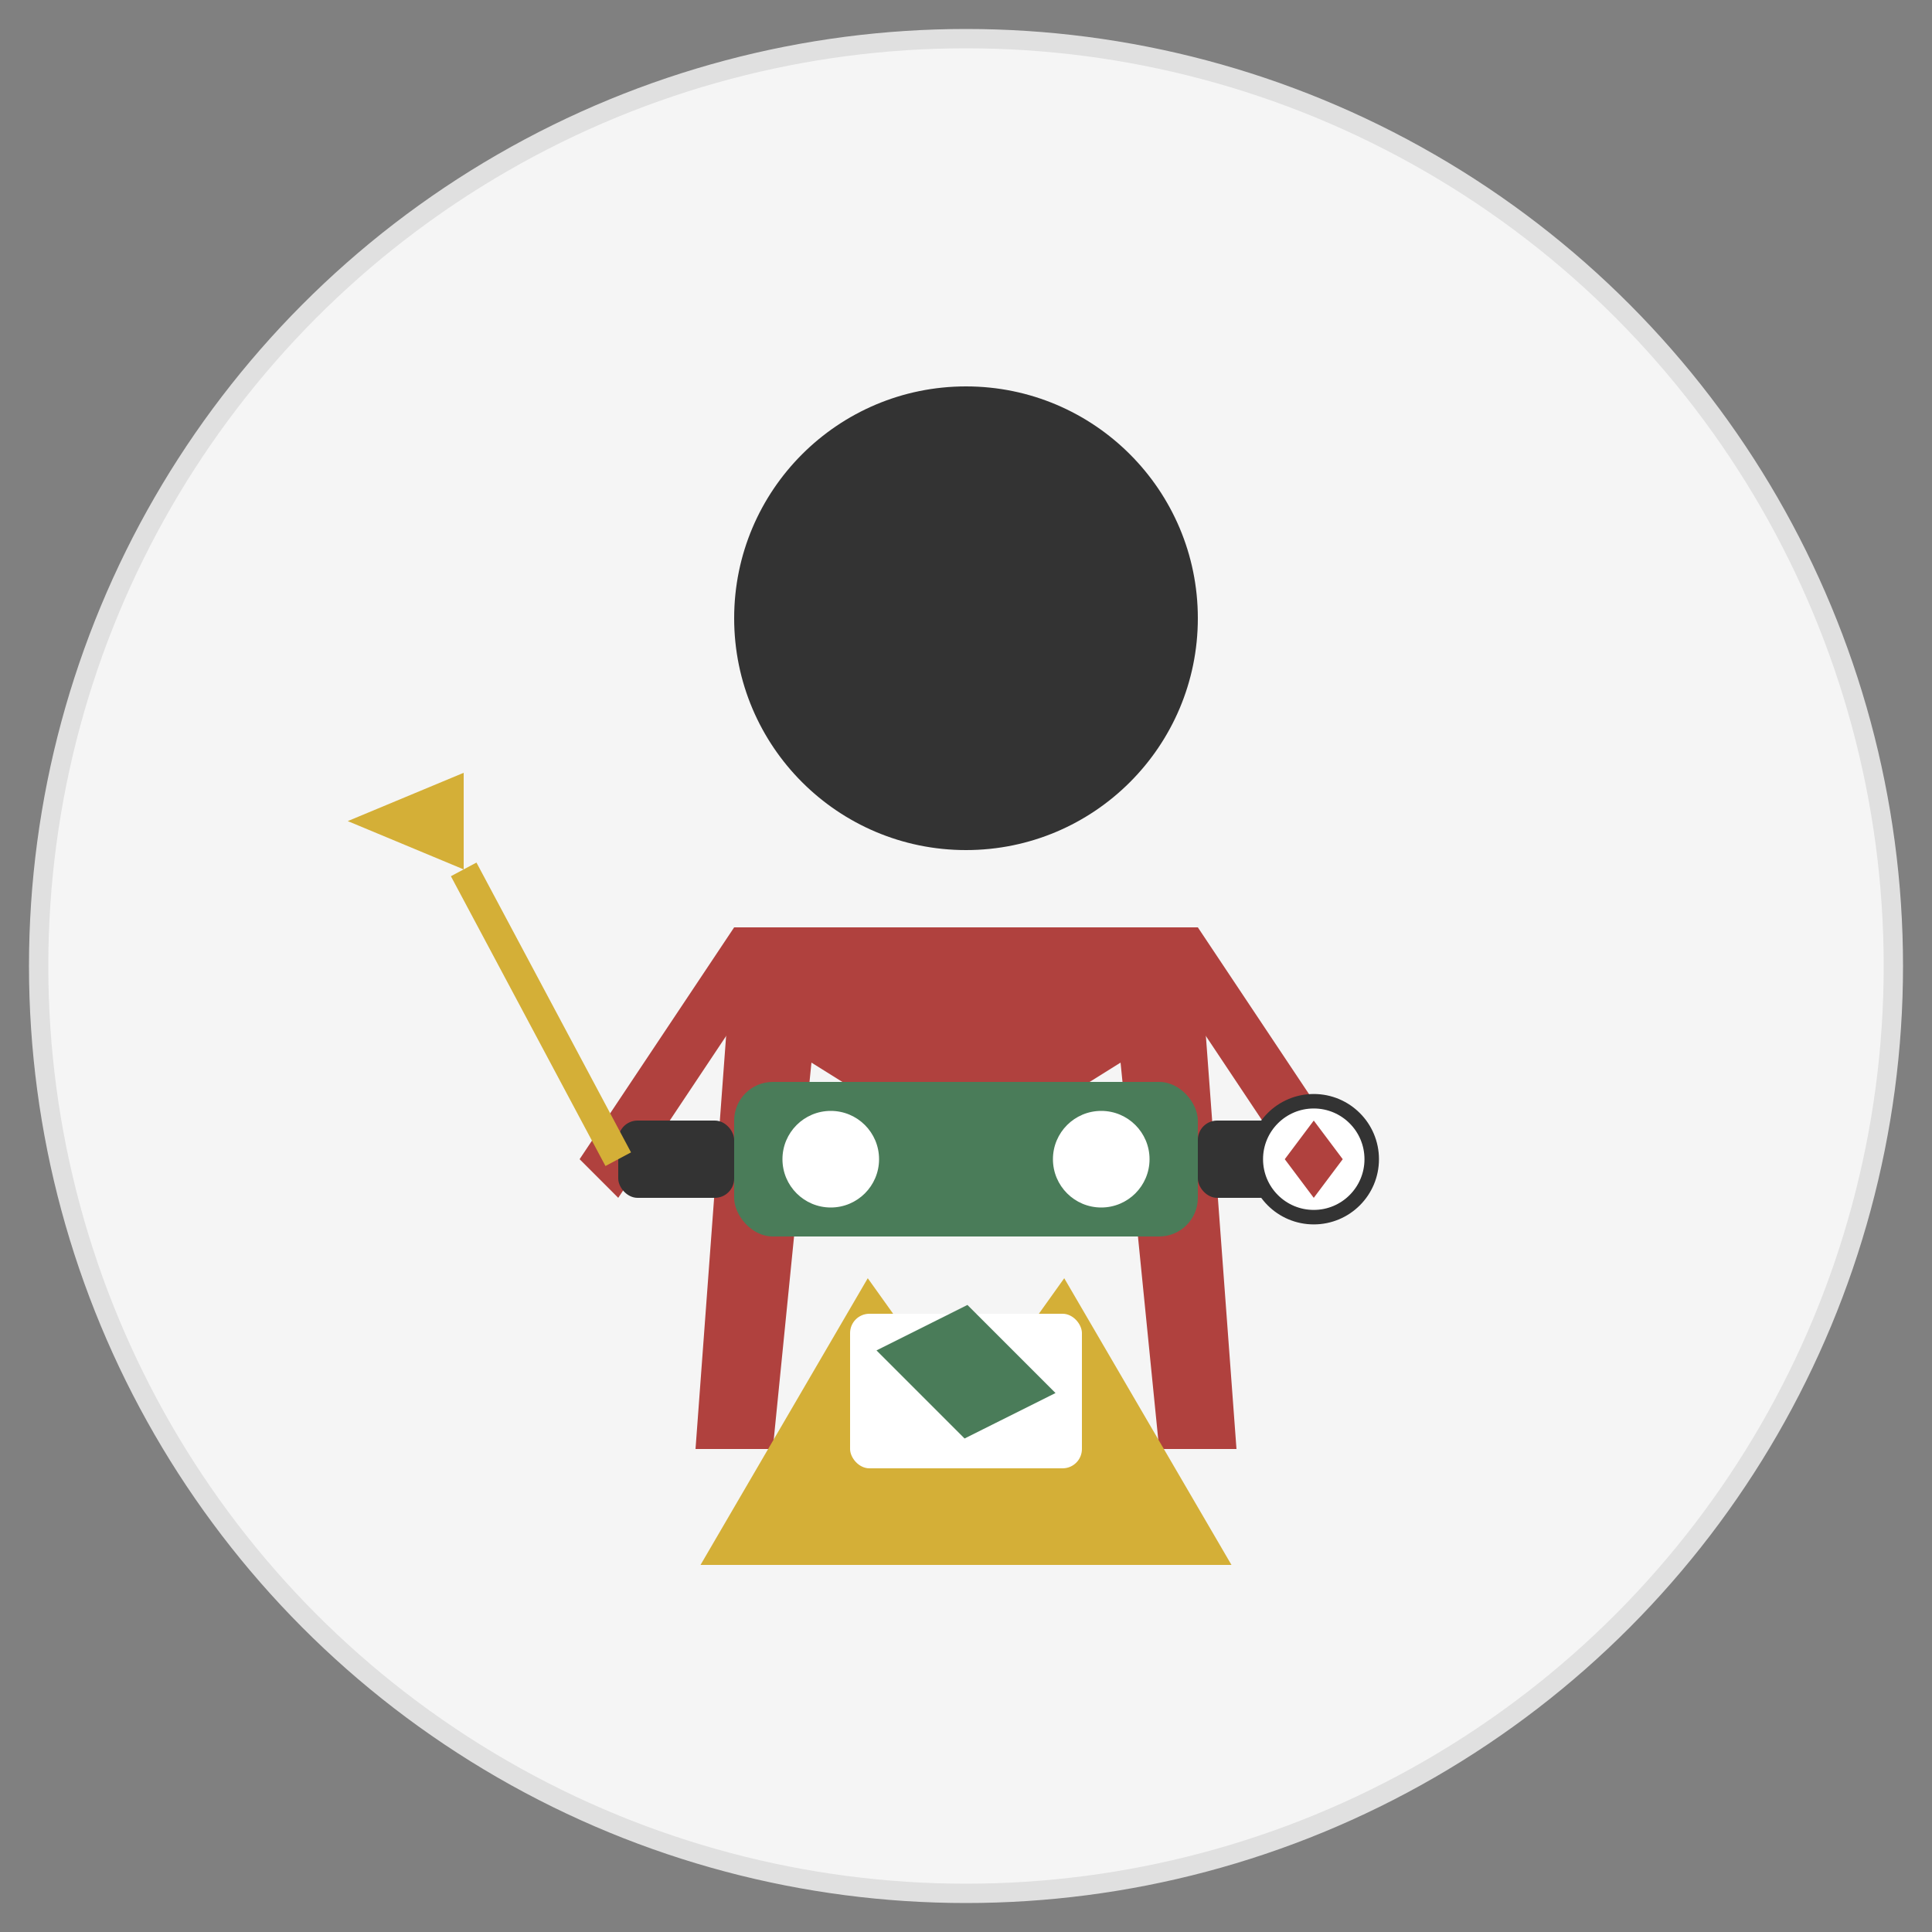
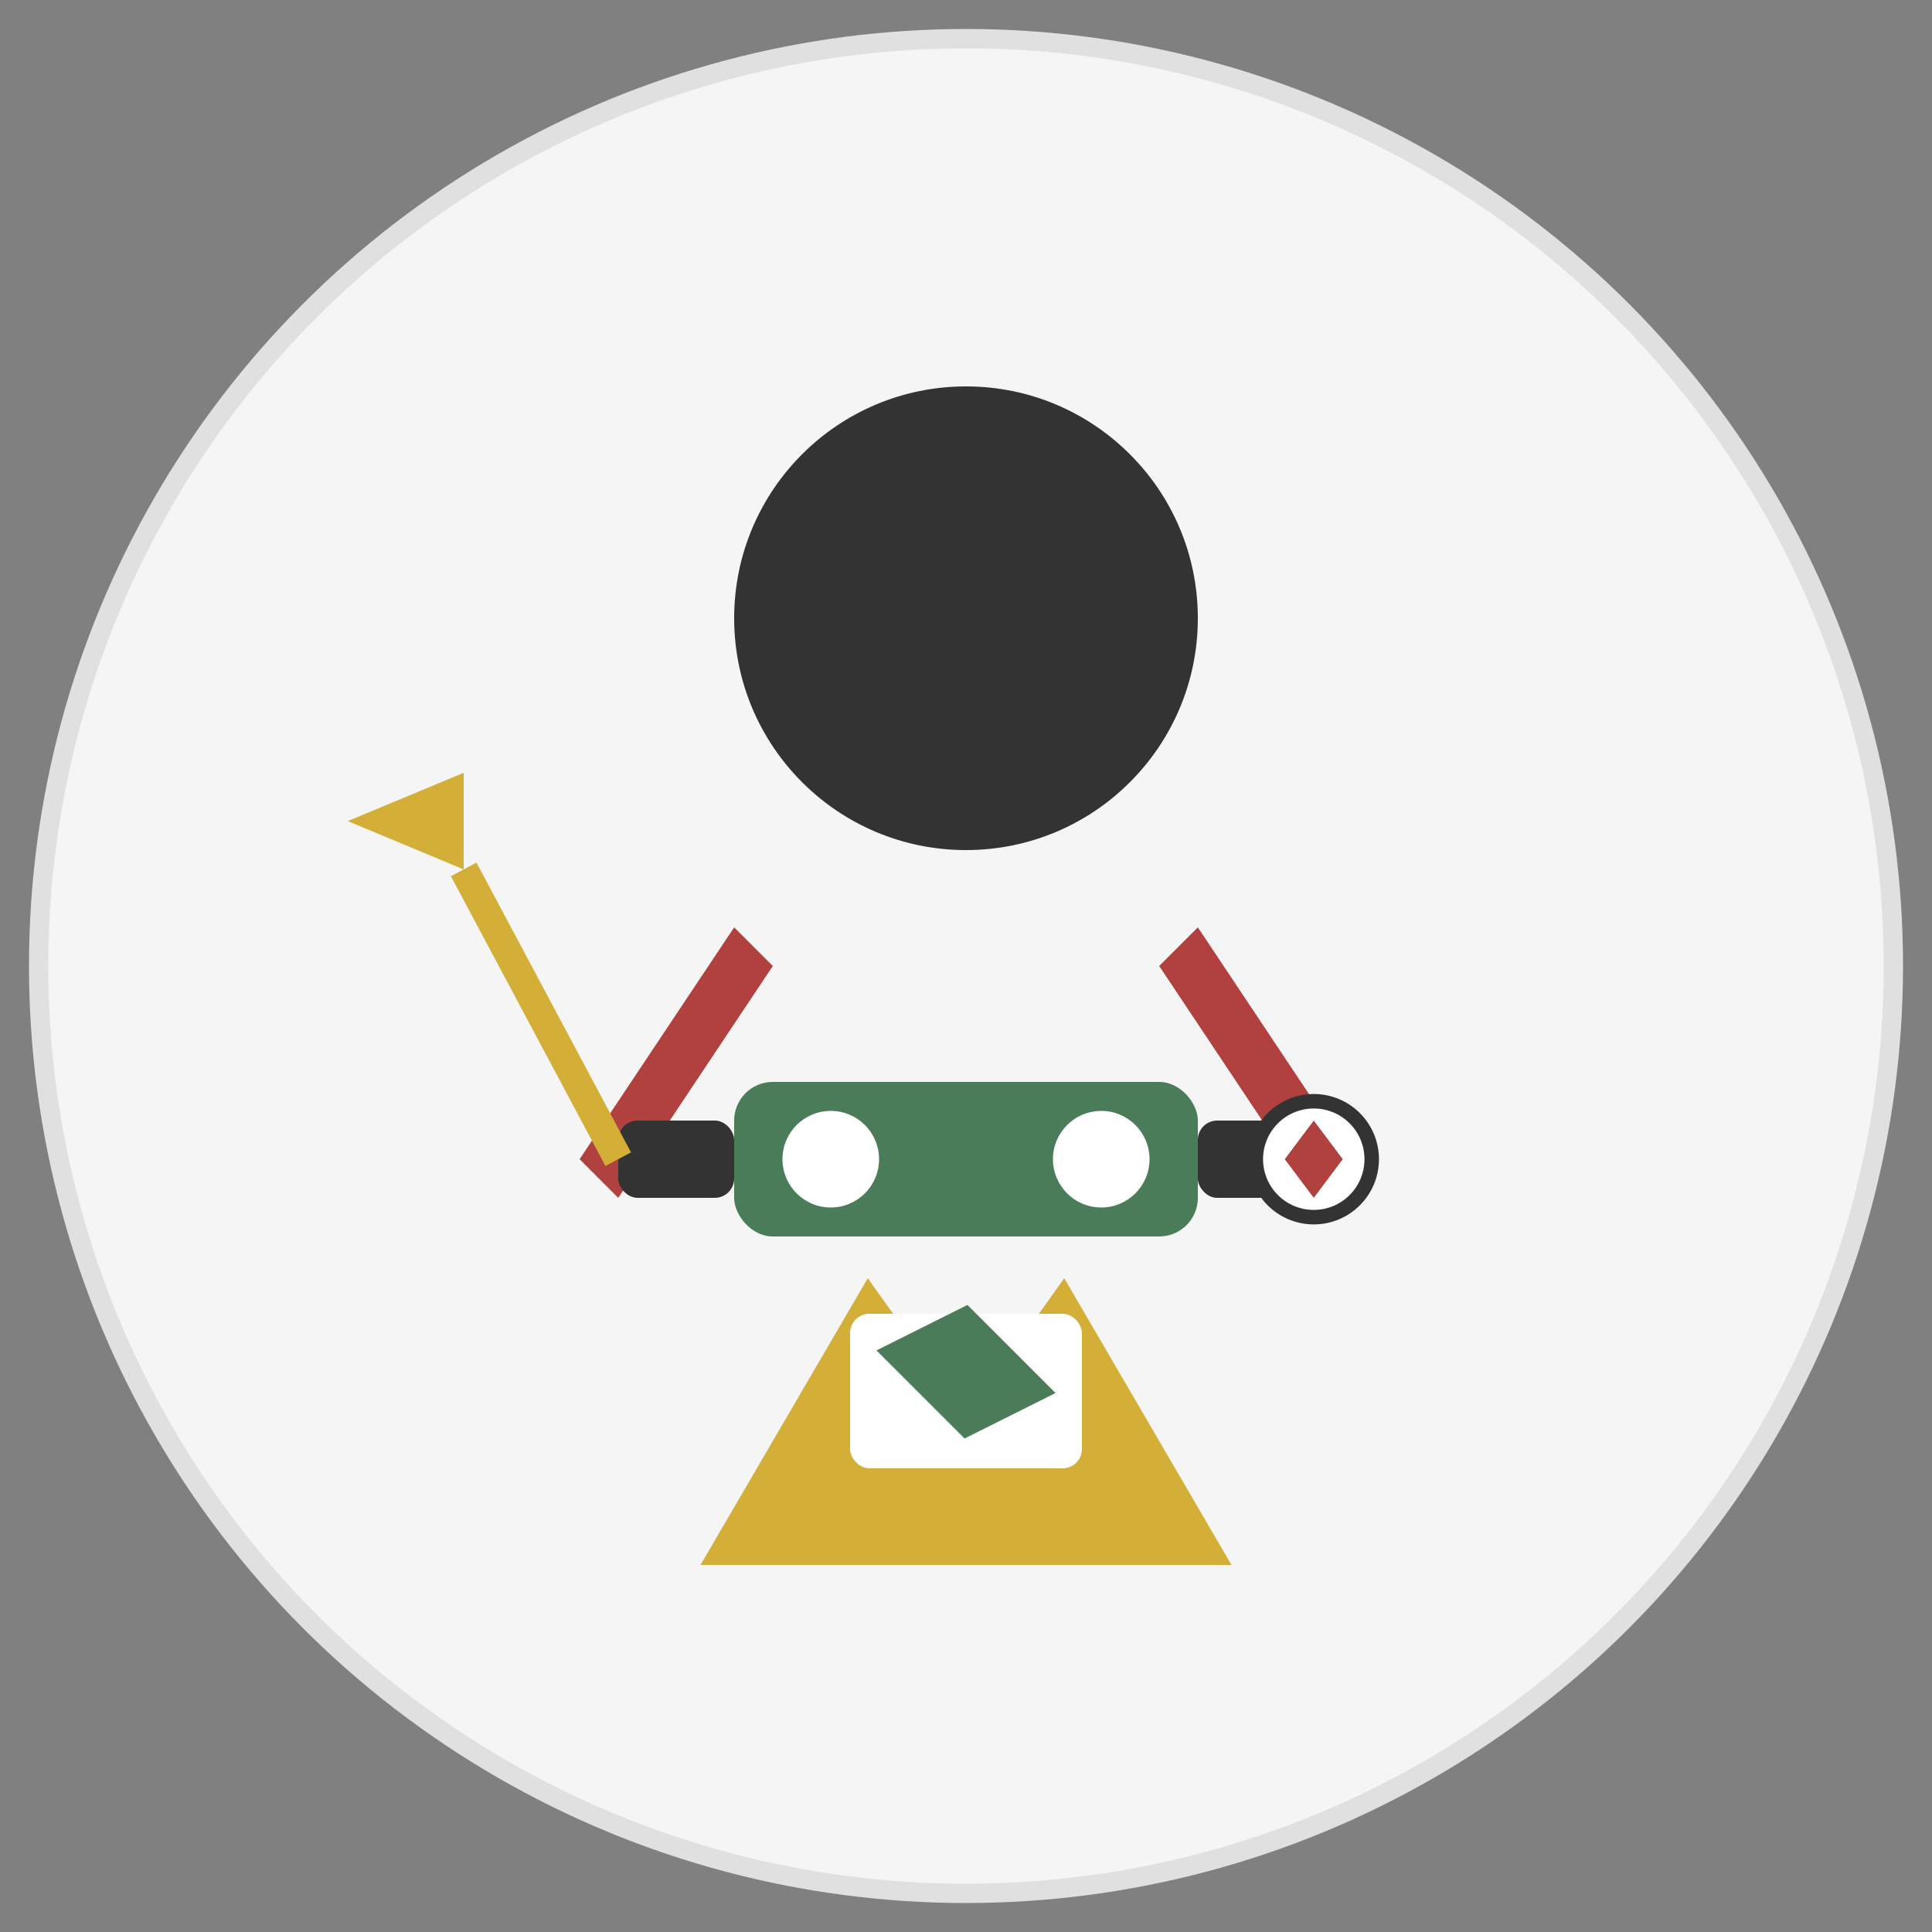
<svg xmlns="http://www.w3.org/2000/svg" viewBox="0 0 100 100">
  <rect x="0" y="0" width="100" height="100" fill="#808080" stroke="none" />
  <style>
    .primary { fill: #b0413e; }
    .secondary { fill: #4a7c59; }
    .accent { fill: #d4af37; }
    .dark { fill: #333333; }
    .light { fill: #ffffff; }
  </style>
  <circle cx="50" cy="50" r="48" fill="#f5f5f5" stroke="#e0e0e0" stroke-width="1" />
  <circle class="dark" cx="50" cy="32" r="12" />
-   <path class="primary" d="M38,48 L62,48 L64,75 L60,75 L58,55 L50,60 L42,55 L40,75 L36,75 Z" />
  <path class="primary" d="M38,48 L30,60 L32,62 L40,50 Q39,49 38,48 Z" />
  <path class="primary" d="M62,48 L70,60 L68,62 L60,50 Q61,49 62,48 Z" />
  <rect class="dark" x="32" y="58" width="6" height="4" rx="1" />
  <rect class="dark" x="62" y="58" width="6" height="4" rx="1" />
  <rect class="secondary" x="38" y="56" width="24" height="8" rx="2" />
  <circle class="light" cx="43" cy="60" r="2.5" />
  <circle class="light" cx="57" cy="60" r="2.5" />
  <path class="accent" d="M38,80 L45,68 L50,75 L55,68 L62,80 Z" fill="none" stroke="#d4af37" stroke-width="2" />
  <rect class="light" x="44" y="68" width="12" height="8" rx="1" />
  <path class="secondary" d="M46,70 L50,68 L54,72 L50,74 Z" fill="none" stroke="#4a7c59" stroke-width="0.75" />
  <line x1="32" y1="60" x2="24" y2="45" stroke="#d4af37" stroke-width="1.5" />
  <polygon class="accent" points="24,45 24,40 18,42.5" fill="#d4af37" />
  <circle class="light" cx="68" cy="60" r="3" stroke="#333333" stroke-width="0.75" />
  <path class="primary" d="M68,58 L69.5,60 L68,62 L66.5,60 Z" fill="#b0413e" />
</svg>